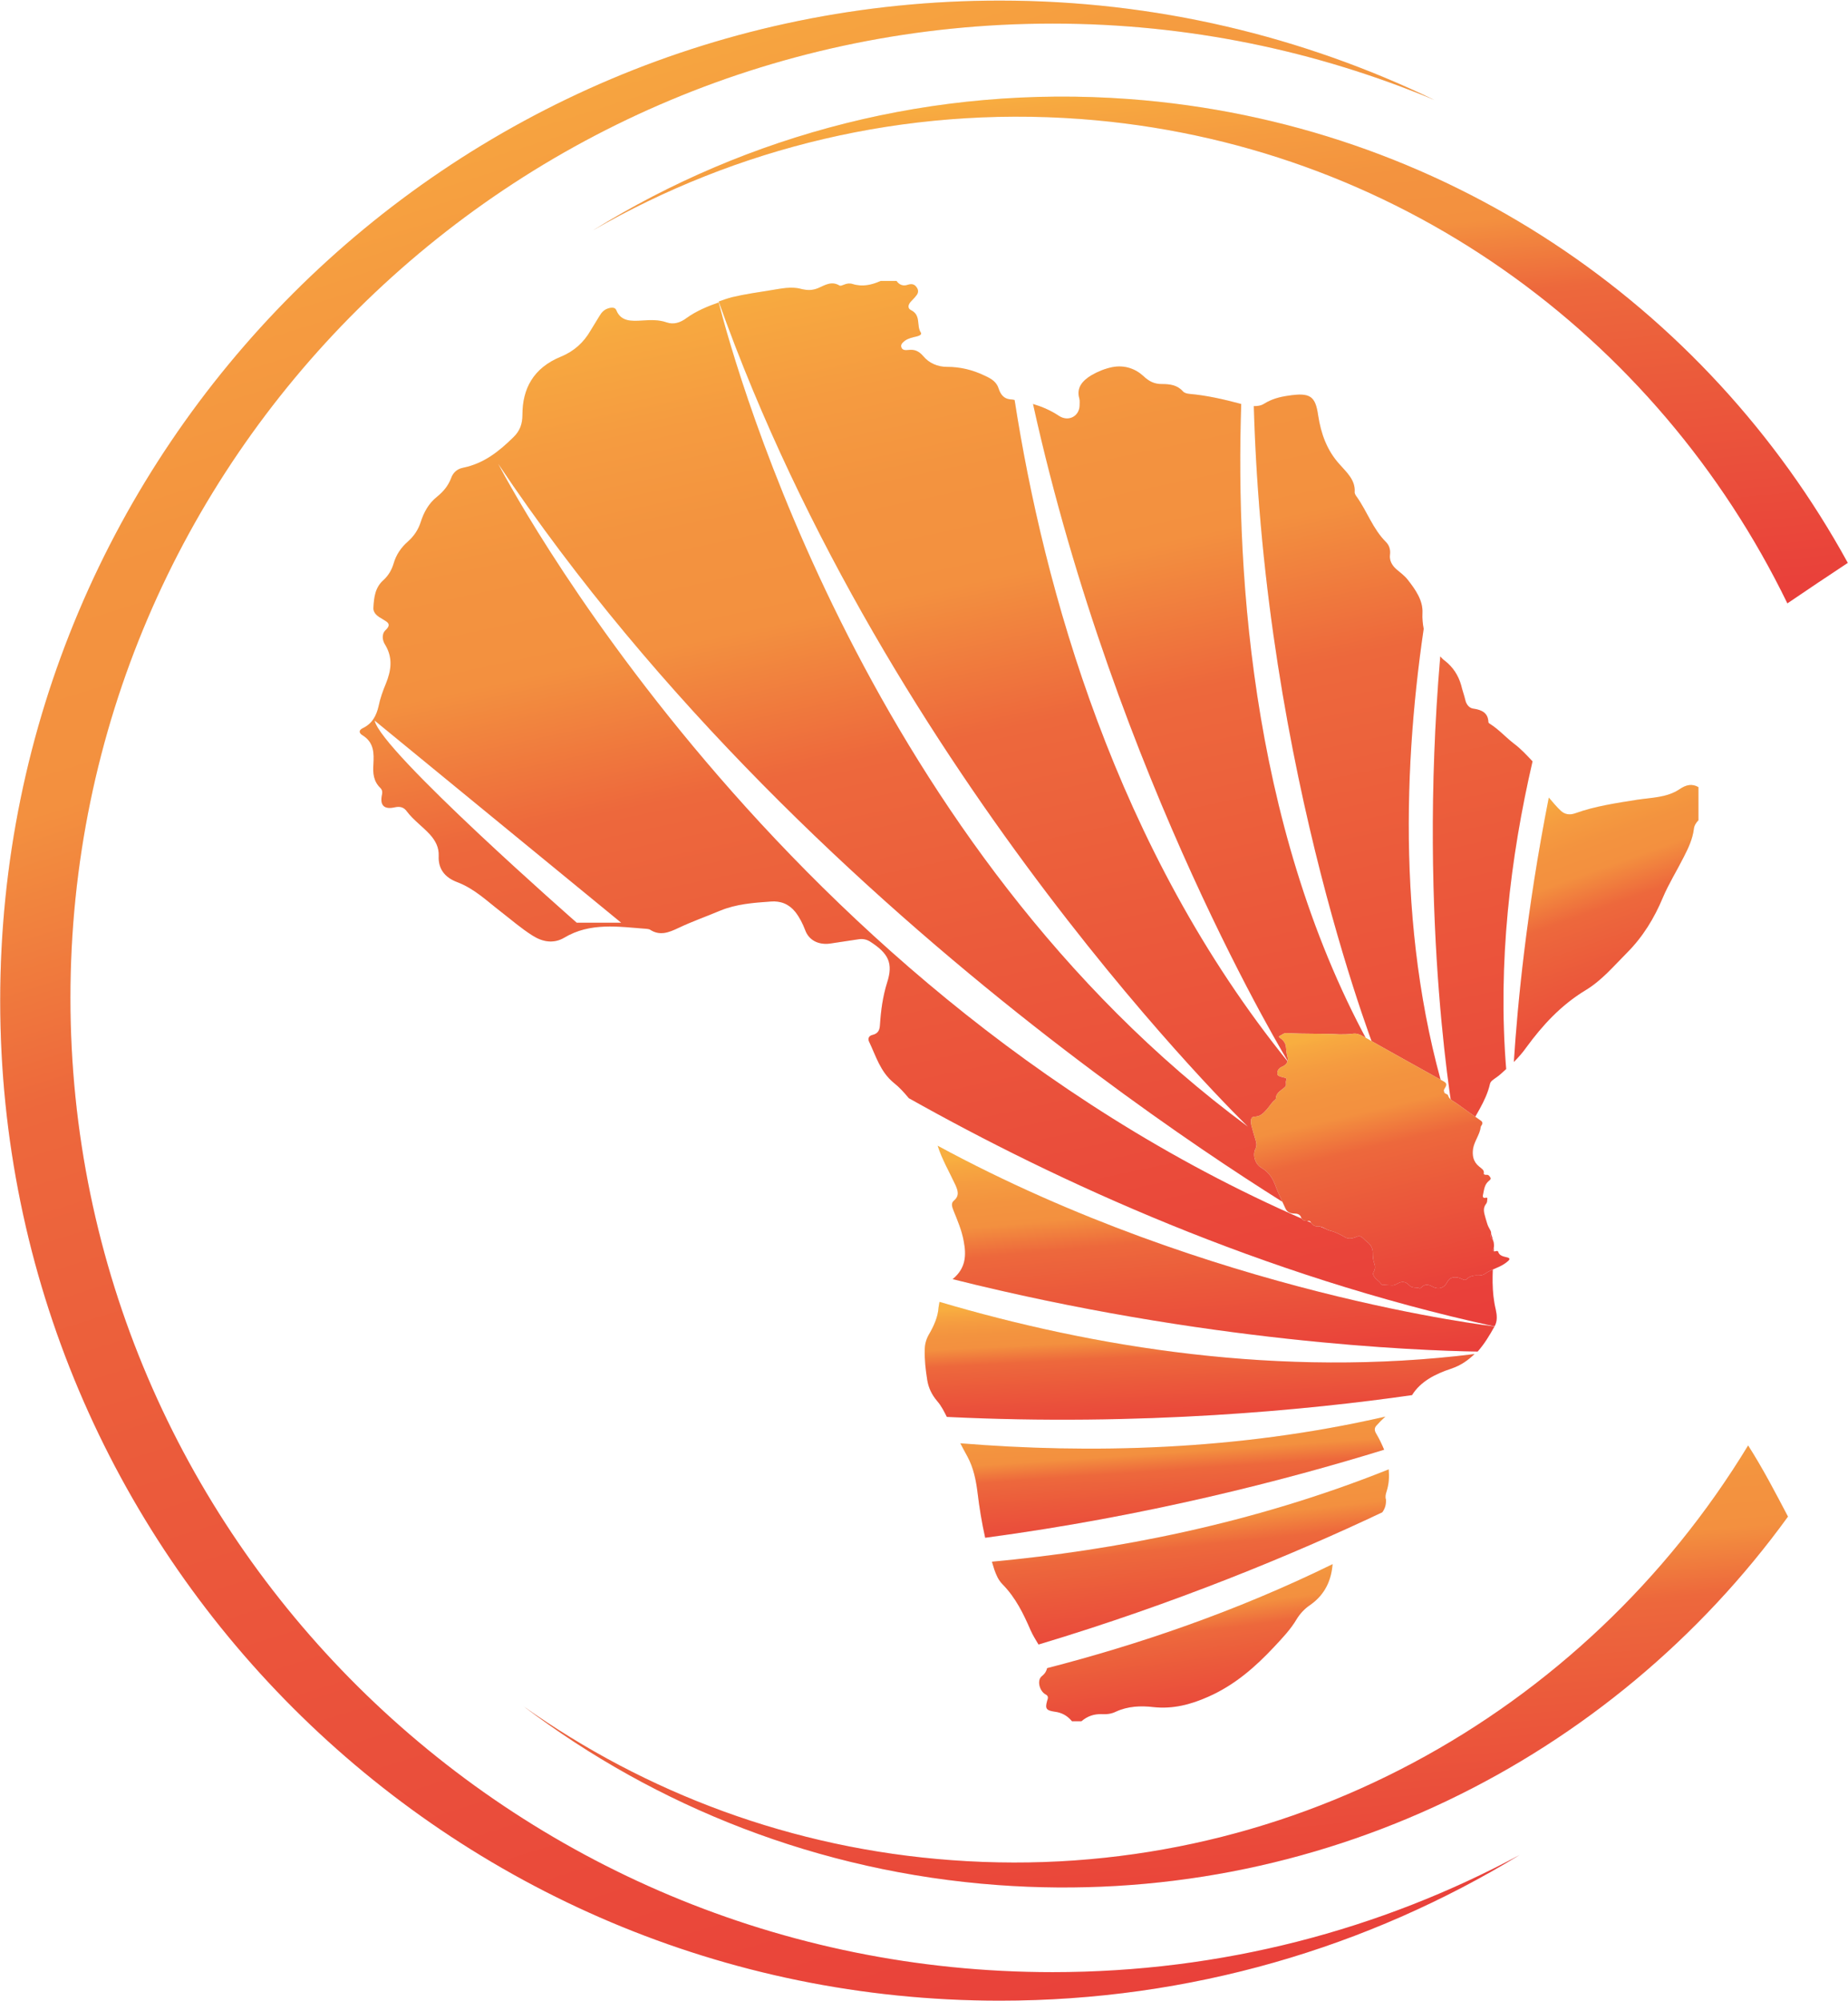
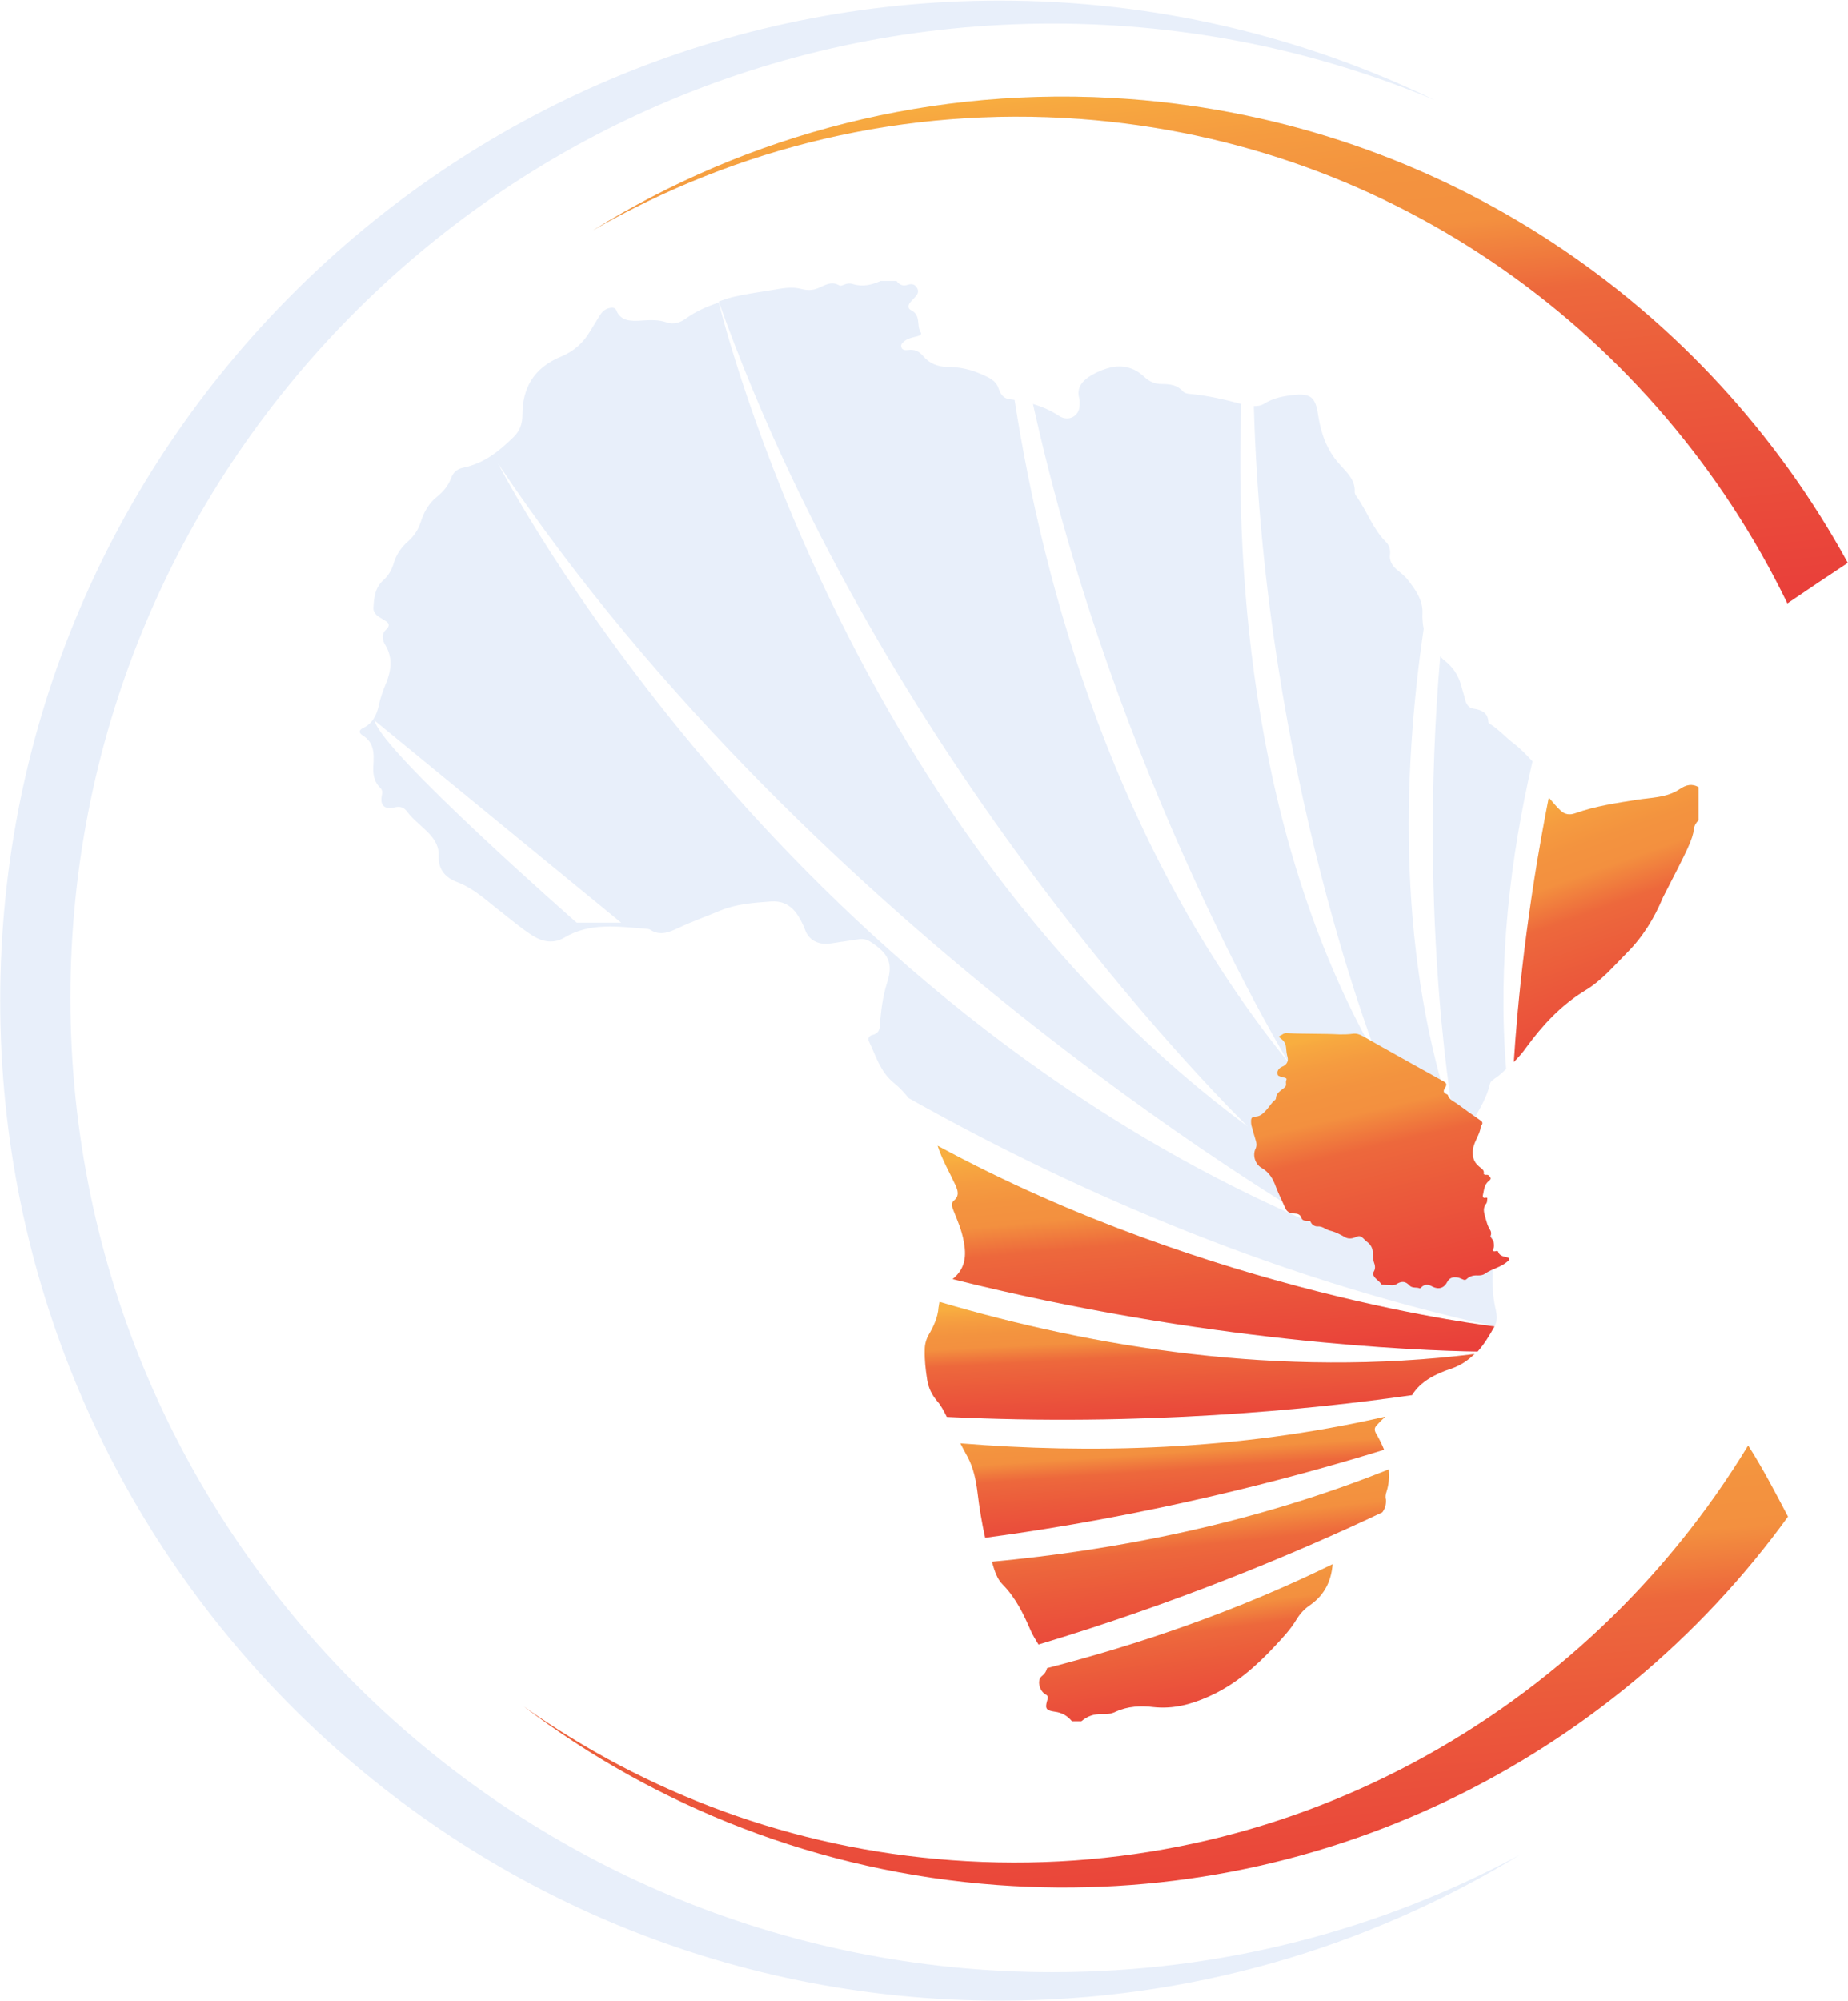
<svg xmlns="http://www.w3.org/2000/svg" width="315" height="341" viewBox="0 0 315 341" fill="none">
  <g filter="url(#filter0_b_244_15288)">
-     <path d="M297.976 246.292C270.116 292.134 218.735 321.144 162.23 316.962C134.997 314.976 110.064 305.515 89.209 290.722C111.842 307.867 139.545 318.948 170.019 321.196C224.746 325.221 274.768 299.817 304.771 258.419C302.628 254.342 300.485 250.213 297.976 246.292Z" fill="#E8EFFA" />
    <path d="M297.976 246.292C270.116 292.134 218.735 321.144 162.23 316.962C134.997 314.976 110.064 305.515 89.209 290.722C111.842 307.867 139.545 318.948 170.019 321.196C224.746 325.221 274.768 299.817 304.771 258.419C302.628 254.342 300.485 250.213 297.976 246.292Z" fill="url(#paint0_linear_244_15288)" />
  </g>
  <g filter="url(#filter1_b_244_15288)">
    <path d="M314.965 95.91C290.92 52.055 246.02 20.85 192.443 16.877C159.094 14.421 127.471 22.888 101.074 39.249C125.485 25.188 154.076 18.079 184.132 20.275C237.813 24.247 282.452 57.125 304.667 102.81C308.065 100.51 311.462 98.21 314.965 95.91Z" fill="#E8EFFA" />
    <path d="M314.965 95.91C290.92 52.055 246.02 20.85 192.443 16.877C159.094 14.421 127.471 22.888 101.074 39.249C125.485 25.188 154.076 18.079 184.132 20.275C237.813 24.247 282.452 57.125 304.667 102.81C308.065 100.51 311.462 98.21 314.965 95.91Z" fill="url(#paint1_linear_244_15288)" />
  </g>
  <g filter="url(#filter2_b_244_15288)">
    <path d="M179.427 336.04C86.961 336.04 12.005 261.712 12.005 170.029C12.005 78.347 86.961 4.019 179.427 4.019C202.531 4.019 224.484 8.671 244.504 17.034C222.08 6.214 196.99 0.099 170.437 0.099C76.35 0.099 0.035 76.361 0.035 170.5C0.035 264.639 76.298 340.901 170.437 340.901C202.897 340.901 233.213 331.806 259.035 316.073C235.304 328.827 208.228 336.04 179.427 336.04Z" fill="#E8EFFA" />
-     <path d="M179.427 336.04C86.961 336.04 12.005 261.712 12.005 170.029C12.005 78.347 86.961 4.019 179.427 4.019C202.531 4.019 224.484 8.671 244.504 17.034C222.08 6.214 196.99 0.099 170.437 0.099C76.35 0.099 0.035 76.361 0.035 170.5C0.035 264.639 76.298 340.901 170.437 340.901C202.897 340.901 233.213 331.806 259.035 316.073C235.304 328.827 208.228 336.04 179.427 336.04Z" fill="url(#paint2_linear_244_15288)" />
  </g>
  <g filter="url(#filter3_b_244_15288)">
    <path d="M110.22 158.269C110.377 158.269 110.586 158.321 110.743 158.373C112.468 159.523 113.984 158.896 115.657 158.112C117.956 157.014 120.361 156.178 122.713 155.185C125.483 154.035 128.411 153.826 131.338 153.617C133.115 153.46 134.526 154.087 135.572 155.394C136.303 156.335 136.826 157.38 137.244 158.478C137.871 160.203 139.492 161.039 141.478 160.778C143.099 160.516 144.719 160.307 146.339 160.046C147.071 159.941 147.646 160.046 148.273 160.412C151.462 162.45 152.298 164.123 151.2 167.468C150.469 169.82 150.155 172.173 149.998 174.577C149.946 175.413 149.789 176.093 148.691 176.354C148.012 176.511 147.907 177.086 148.169 177.557C149.319 179.961 150.05 182.627 152.35 184.508C153.344 185.293 154.128 186.181 154.912 187.122C180.21 201.34 215.023 217.334 254.748 226.011C255.271 225.122 255.166 224.077 254.957 223.136C254.225 220.105 254.382 217.021 254.591 213.989C254.748 212.055 254.539 210.33 253.18 208.553C251.089 205.782 250.096 202.646 251.455 199.249C251.716 198.569 251.35 198.046 250.88 197.576C249.416 196.217 249.103 194.806 250.044 192.924C251.35 190.206 253.284 187.697 253.964 184.718C254.068 184.195 254.591 183.933 255.009 183.62C255.637 183.202 256.159 182.679 256.734 182.156C255.271 164.175 257.414 146.194 261.229 129.729C260.236 128.684 259.243 127.586 258.041 126.697C256.682 125.652 255.532 124.345 254.068 123.404C253.912 123.3 253.703 123.195 253.703 123.039C253.65 121.523 252.657 120.948 251.089 120.739C250.41 120.634 249.939 120.007 249.782 119.327C249.573 118.439 249.26 117.602 249.051 116.714C248.58 115.093 247.691 113.682 246.28 112.584C245.967 112.375 245.757 112.114 245.496 111.853C241.576 157.642 248.005 191.931 248.005 191.931C238.231 163.496 238.962 132.447 242.674 107.148C242.517 106.312 242.412 105.371 242.464 104.43C242.569 102.287 241.262 100.458 239.955 98.785C239.433 98.106 238.649 97.531 237.969 96.956C237.237 96.276 236.819 95.492 236.924 94.551C237.028 93.767 236.872 92.983 236.244 92.356C233.997 90.108 233.056 87.181 231.279 84.672C231.07 84.411 230.86 84.045 230.913 83.784C231.017 81.797 229.606 80.543 228.351 79.131C226.156 76.727 225.163 73.852 224.693 70.82C224.222 67.475 223.333 66.848 219.57 67.423C218.106 67.632 216.747 67.998 215.493 68.782C214.918 69.148 214.343 69.2 213.716 69.2C215.493 132.29 235.199 181.163 235.199 181.163C213.559 143.947 210.58 98.628 211.573 68.834C208.646 68.05 205.718 67.371 202.687 67.109C202.269 67.057 201.85 66.953 201.589 66.639C200.648 65.593 199.394 65.437 198.035 65.437C196.728 65.437 195.839 64.966 194.898 64.078C193.539 62.823 191.658 62.144 189.567 62.562C188.312 62.823 187.162 63.294 186.065 63.921C184.497 64.862 183.451 66.064 183.974 67.893C184.078 68.259 184.026 68.73 184.026 69.096C183.974 70.925 182.144 71.918 180.524 70.873C179.113 69.932 177.649 69.305 176.081 68.834C190.246 132.97 219.727 181.163 219.727 181.163C190.09 144.626 177.911 100.092 172.945 68.155C172.684 68.102 172.474 68.05 172.213 68.05C171.063 67.946 170.54 67.162 170.227 66.221C169.861 65.071 169.025 64.548 167.875 64.025C165.836 63.032 163.693 62.51 161.393 62.51C159.825 62.51 158.361 61.882 157.368 60.68C156.689 59.896 155.957 59.478 154.807 59.635C154.389 59.687 153.814 59.687 153.657 59.217C153.448 58.694 153.866 58.38 154.232 58.066C154.807 57.648 155.539 57.492 156.218 57.335C156.637 57.23 157.212 57.021 156.95 56.655C156.166 55.453 157.055 53.728 155.278 52.84C154.65 52.526 154.807 51.899 155.225 51.428C155.539 51.062 155.905 50.749 156.166 50.383C156.584 49.912 156.584 49.39 156.218 48.919C155.852 48.397 155.382 48.344 154.807 48.501C153.971 48.815 153.291 48.553 152.821 47.874C151.932 47.874 150.991 47.874 150.103 47.874C148.587 48.553 147.019 48.919 145.346 48.397C144.876 48.24 144.353 48.292 143.883 48.501C143.621 48.606 143.255 48.762 143.099 48.658C141.739 47.822 140.59 48.606 139.492 49.076C138.499 49.494 137.662 49.494 136.565 49.233C134.892 48.762 133.115 49.181 131.442 49.442C129.195 49.808 126.947 50.121 124.752 50.644C123.968 50.853 123.236 51.115 122.504 51.376C151.462 132.813 212.723 191.983 212.723 191.983C148.169 144.313 125.536 63.398 122.504 51.533C120.57 52.212 118.688 52.996 117.016 54.199C115.97 54.983 114.82 55.349 113.618 54.93C112.259 54.46 110.9 54.512 109.436 54.617C107.659 54.721 105.83 54.826 105.046 52.84C104.837 52.317 104.157 52.369 103.582 52.578C102.955 52.787 102.537 53.258 102.223 53.78C101.7 54.617 101.178 55.505 100.655 56.342C99.505 58.328 97.885 59.844 95.585 60.785C90.88 62.719 89.051 66.273 89.051 70.664C89.051 72.232 88.633 73.434 87.483 74.532C85.078 76.884 82.517 78.975 78.91 79.706C77.865 79.915 77.186 80.595 76.872 81.536C76.402 82.738 75.618 83.731 74.52 84.62C73.056 85.77 72.22 87.338 71.697 89.011C71.279 90.265 70.6 91.31 69.554 92.251C68.352 93.297 67.516 94.551 67.097 96.015C66.784 97.06 66.261 98.001 65.425 98.785C63.909 100.092 63.752 101.817 63.648 103.542C63.595 104.535 64.432 105.058 65.268 105.528C66.052 105.998 66.784 106.364 65.738 107.357C65.007 108.037 65.163 109.135 65.686 109.919C66.993 112.114 66.679 114.257 65.791 116.452C65.268 117.707 64.797 119.014 64.536 120.32C64.17 121.889 63.491 123.3 61.818 124.084C61.086 124.45 61.243 124.92 61.714 125.234C63.804 126.488 63.752 128.37 63.648 130.252C63.543 131.715 63.648 133.127 64.85 134.277C65.268 134.695 65.163 135.165 65.059 135.688C64.797 137.308 65.582 137.936 67.254 137.57C68.143 137.361 68.822 137.517 69.345 138.249C70.443 139.713 72.011 140.81 73.265 142.17C74.258 143.267 74.833 144.417 74.781 145.828C74.677 147.971 75.722 149.487 77.97 150.324C80.844 151.421 82.935 153.46 85.235 155.237C87.065 156.648 88.79 158.164 90.776 159.419C92.501 160.516 94.383 160.83 96.16 159.785C100.603 157.119 105.412 157.903 110.22 158.269ZM226.731 209.703C132.069 170.761 84.922 79.027 84.922 79.027C139.178 160.098 226.731 209.703 226.731 209.703ZM63.857 122.777L105.882 157.223H98.303C98.303 157.223 64.902 127.952 63.857 122.777Z" fill="#E8EFFA" />
-     <path d="M110.22 158.269C110.377 158.269 110.586 158.321 110.743 158.373C112.468 159.523 113.984 158.896 115.657 158.112C117.956 157.014 120.361 156.178 122.713 155.185C125.483 154.035 128.411 153.826 131.338 153.617C133.115 153.46 134.526 154.087 135.572 155.394C136.303 156.335 136.826 157.38 137.244 158.478C137.871 160.203 139.492 161.039 141.478 160.778C143.099 160.516 144.719 160.307 146.339 160.046C147.071 159.941 147.646 160.046 148.273 160.412C151.462 162.45 152.298 164.123 151.2 167.468C150.469 169.82 150.155 172.173 149.998 174.577C149.946 175.413 149.789 176.093 148.691 176.354C148.012 176.511 147.907 177.086 148.169 177.557C149.319 179.961 150.05 182.627 152.35 184.508C153.344 185.293 154.128 186.181 154.912 187.122C180.21 201.34 215.023 217.334 254.748 226.011C255.271 225.122 255.166 224.077 254.957 223.136C254.225 220.105 254.382 217.021 254.591 213.989C254.748 212.055 254.539 210.33 253.18 208.553C251.089 205.782 250.096 202.646 251.455 199.249C251.716 198.569 251.35 198.046 250.88 197.576C249.416 196.217 249.103 194.806 250.044 192.924C251.35 190.206 253.284 187.697 253.964 184.718C254.068 184.195 254.591 183.933 255.009 183.62C255.637 183.202 256.159 182.679 256.734 182.156C255.271 164.175 257.414 146.194 261.229 129.729C260.236 128.684 259.243 127.586 258.041 126.697C256.682 125.652 255.532 124.345 254.068 123.404C253.912 123.3 253.703 123.195 253.703 123.039C253.65 121.523 252.657 120.948 251.089 120.739C250.41 120.634 249.939 120.007 249.782 119.327C249.573 118.439 249.26 117.602 249.051 116.714C248.58 115.093 247.691 113.682 246.28 112.584C245.967 112.375 245.757 112.114 245.496 111.853C241.576 157.642 248.005 191.931 248.005 191.931C238.231 163.496 238.962 132.447 242.674 107.148C242.517 106.312 242.412 105.371 242.464 104.43C242.569 102.287 241.262 100.458 239.955 98.785C239.433 98.106 238.649 97.531 237.969 96.956C237.237 96.276 236.819 95.492 236.924 94.551C237.028 93.767 236.872 92.983 236.244 92.356C233.997 90.108 233.056 87.181 231.279 84.672C231.07 84.411 230.86 84.045 230.913 83.784C231.017 81.797 229.606 80.543 228.351 79.131C226.156 76.727 225.163 73.852 224.693 70.82C224.222 67.475 223.333 66.848 219.57 67.423C218.106 67.632 216.747 67.998 215.493 68.782C214.918 69.148 214.343 69.2 213.716 69.2C215.493 132.29 235.199 181.163 235.199 181.163C213.559 143.947 210.58 98.628 211.573 68.834C208.646 68.05 205.718 67.371 202.687 67.109C202.269 67.057 201.85 66.953 201.589 66.639C200.648 65.593 199.394 65.437 198.035 65.437C196.728 65.437 195.839 64.966 194.898 64.078C193.539 62.823 191.658 62.144 189.567 62.562C188.312 62.823 187.162 63.294 186.065 63.921C184.497 64.862 183.451 66.064 183.974 67.893C184.078 68.259 184.026 68.73 184.026 69.096C183.974 70.925 182.144 71.918 180.524 70.873C179.113 69.932 177.649 69.305 176.081 68.834C190.246 132.97 219.727 181.163 219.727 181.163C190.09 144.626 177.911 100.092 172.945 68.155C172.684 68.102 172.474 68.05 172.213 68.05C171.063 67.946 170.54 67.162 170.227 66.221C169.861 65.071 169.025 64.548 167.875 64.025C165.836 63.032 163.693 62.51 161.393 62.51C159.825 62.51 158.361 61.882 157.368 60.68C156.689 59.896 155.957 59.478 154.807 59.635C154.389 59.687 153.814 59.687 153.657 59.217C153.448 58.694 153.866 58.38 154.232 58.066C154.807 57.648 155.539 57.492 156.218 57.335C156.637 57.23 157.212 57.021 156.95 56.655C156.166 55.453 157.055 53.728 155.278 52.84C154.65 52.526 154.807 51.899 155.225 51.428C155.539 51.062 155.905 50.749 156.166 50.383C156.584 49.912 156.584 49.39 156.218 48.919C155.852 48.397 155.382 48.344 154.807 48.501C153.971 48.815 153.291 48.553 152.821 47.874C151.932 47.874 150.991 47.874 150.103 47.874C148.587 48.553 147.019 48.919 145.346 48.397C144.876 48.24 144.353 48.292 143.883 48.501C143.621 48.606 143.255 48.762 143.099 48.658C141.739 47.822 140.59 48.606 139.492 49.076C138.499 49.494 137.662 49.494 136.565 49.233C134.892 48.762 133.115 49.181 131.442 49.442C129.195 49.808 126.947 50.121 124.752 50.644C123.968 50.853 123.236 51.115 122.504 51.376C151.462 132.813 212.723 191.983 212.723 191.983C148.169 144.313 125.536 63.398 122.504 51.533C120.57 52.212 118.688 52.996 117.016 54.199C115.97 54.983 114.82 55.349 113.618 54.93C112.259 54.46 110.9 54.512 109.436 54.617C107.659 54.721 105.83 54.826 105.046 52.84C104.837 52.317 104.157 52.369 103.582 52.578C102.955 52.787 102.537 53.258 102.223 53.78C101.7 54.617 101.178 55.505 100.655 56.342C99.505 58.328 97.885 59.844 95.585 60.785C90.88 62.719 89.051 66.273 89.051 70.664C89.051 72.232 88.633 73.434 87.483 74.532C85.078 76.884 82.517 78.975 78.91 79.706C77.865 79.915 77.186 80.595 76.872 81.536C76.402 82.738 75.618 83.731 74.52 84.62C73.056 85.77 72.22 87.338 71.697 89.011C71.279 90.265 70.6 91.31 69.554 92.251C68.352 93.297 67.516 94.551 67.097 96.015C66.784 97.06 66.261 98.001 65.425 98.785C63.909 100.092 63.752 101.817 63.648 103.542C63.595 104.535 64.432 105.058 65.268 105.528C66.052 105.998 66.784 106.364 65.738 107.357C65.007 108.037 65.163 109.135 65.686 109.919C66.993 112.114 66.679 114.257 65.791 116.452C65.268 117.707 64.797 119.014 64.536 120.32C64.17 121.889 63.491 123.3 61.818 124.084C61.086 124.45 61.243 124.92 61.714 125.234C63.804 126.488 63.752 128.37 63.648 130.252C63.543 131.715 63.648 133.127 64.85 134.277C65.268 134.695 65.163 135.165 65.059 135.688C64.797 137.308 65.582 137.936 67.254 137.57C68.143 137.361 68.822 137.517 69.345 138.249C70.443 139.713 72.011 140.81 73.265 142.17C74.258 143.267 74.833 144.417 74.781 145.828C74.677 147.971 75.722 149.487 77.97 150.324C80.844 151.421 82.935 153.46 85.235 155.237C87.065 156.648 88.79 158.164 90.776 159.419C92.501 160.516 94.383 160.83 96.16 159.785C100.603 157.119 105.412 157.903 110.22 158.269ZM226.731 209.703C132.069 170.761 84.922 79.027 84.922 79.027C139.178 160.098 226.731 209.703 226.731 209.703ZM63.857 122.777L105.882 157.223H98.303C98.303 157.223 64.902 127.952 63.857 122.777Z" fill="url(#paint3_linear_244_15288)" />
    <path d="M236.347 254.133C236.766 252.826 236.818 251.624 236.713 250.37C213.505 259.674 189.879 264.169 169.075 266.103C169.232 266.573 169.337 266.992 169.494 267.462C169.807 268.351 170.173 269.239 170.905 269.971C173.153 272.271 174.459 274.989 175.661 277.759C176.027 278.596 176.55 279.432 177.021 280.216C200.176 273.264 220.353 264.901 235.616 257.687C236.034 257.113 236.295 256.433 236.243 255.492C236.086 255.126 236.191 254.604 236.347 254.133Z" fill="#E8EFFA" />
    <path d="M236.347 254.133C236.766 252.826 236.818 251.624 236.713 250.37C213.505 259.674 189.879 264.169 169.075 266.103C169.232 266.573 169.337 266.992 169.494 267.462C169.807 268.351 170.173 269.239 170.905 269.971C173.153 272.271 174.459 274.989 175.661 277.759C176.027 278.596 176.55 279.432 177.021 280.216C200.176 273.264 220.353 264.901 235.616 257.687C236.034 257.113 236.295 256.433 236.243 255.492C236.086 255.126 236.191 254.604 236.347 254.133Z" fill="url(#paint4_linear_244_15288)" />
    <path d="M286.267 134.486C284.176 135.897 281.563 135.897 279.106 136.263C275.499 136.838 271.893 137.361 268.547 138.563C267.554 138.929 266.718 138.772 266.038 138.145C265.307 137.465 264.679 136.681 264 135.897C260.184 155.237 258.668 171.18 258.041 180.954C258.825 180.17 259.557 179.334 260.184 178.445C262.902 174.734 266.038 171.284 270.272 168.723C273.042 167.05 275.081 164.594 277.276 162.398C280.047 159.628 281.981 156.439 283.444 152.937C284.437 150.585 285.849 148.337 286.999 146.038C287.783 144.522 288.515 142.954 288.724 141.281C288.776 140.706 289.089 140.183 289.508 139.765C289.508 137.883 289.508 136.002 289.508 134.12C288.41 133.493 287.417 133.702 286.267 134.486Z" fill="#E8EFFA" />
-     <path d="M286.267 134.486C284.176 135.897 281.563 135.897 279.106 136.263C275.499 136.838 271.893 137.361 268.547 138.563C267.554 138.929 266.718 138.772 266.038 138.145C265.307 137.465 264.679 136.681 264 135.897C260.184 155.237 258.668 171.18 258.041 180.954C258.825 180.17 259.557 179.334 260.184 178.445C262.902 174.734 266.038 171.284 270.272 168.723C273.042 167.05 275.081 164.594 277.276 162.398C280.047 159.628 281.981 156.439 283.444 152.937C284.437 150.585 285.849 148.337 286.999 146.038C287.783 144.522 288.515 142.954 288.724 141.281C288.776 140.706 289.089 140.183 289.508 139.765C289.508 137.883 289.508 136.002 289.508 134.12C288.41 133.493 287.417 133.702 286.267 134.486Z" fill="url(#paint5_linear_244_15288)" />
+     <path d="M286.267 134.486C284.176 135.897 281.563 135.897 279.106 136.263C275.499 136.838 271.893 137.361 268.547 138.563C267.554 138.929 266.718 138.772 266.038 138.145C265.307 137.465 264.679 136.681 264 135.897C260.184 155.237 258.668 171.18 258.041 180.954C258.825 180.17 259.557 179.334 260.184 178.445C262.902 174.734 266.038 171.284 270.272 168.723C273.042 167.05 275.081 164.594 277.276 162.398C280.047 159.628 281.981 156.439 283.444 152.937C287.783 144.522 288.515 142.954 288.724 141.281C288.776 140.706 289.089 140.183 289.508 139.765C289.508 137.883 289.508 136.002 289.508 134.12C288.41 133.493 287.417 133.702 286.267 134.486Z" fill="url(#paint5_linear_244_15288)" />
    <path d="M162.857 201.914C163.275 202.855 163.588 203.743 162.595 204.58C162.02 205.05 162.334 205.73 162.543 206.305C163.222 207.977 163.954 209.702 164.268 211.479C164.738 213.884 164.634 216.079 162.438 217.909L162.386 217.961C205.352 228.729 241.523 230.14 251.873 230.297C253.023 228.99 253.911 227.526 254.748 226.011C254.748 226.011 206.502 220.522 159.825 195.223C160.557 197.523 161.811 199.666 162.857 201.914Z" fill="#E8EFFA" />
    <path d="M162.857 201.914C163.275 202.855 163.588 203.743 162.595 204.58C162.02 205.05 162.334 205.73 162.543 206.305C163.222 207.977 163.954 209.702 164.268 211.479C164.738 213.884 164.634 216.079 162.438 217.909L162.386 217.961C205.352 228.729 241.523 230.14 251.873 230.297C253.023 228.99 253.911 227.526 254.748 226.011C254.748 226.011 206.502 220.522 159.825 195.223C160.557 197.523 161.811 199.666 162.857 201.914Z" fill="url(#paint6_linear_244_15288)" />
    <path d="M178.484 284.24C178.38 284.71 178.171 285.128 177.596 285.599C176.707 286.278 177.178 288.108 178.171 288.683C178.798 288.996 178.641 289.362 178.484 289.833C178.119 291.139 178.328 291.453 179.791 291.662C181.046 291.819 181.987 292.394 182.718 293.282C183.241 293.282 183.816 293.282 184.339 293.282C185.332 292.446 186.43 292.028 187.789 292.08C188.625 292.132 189.461 292.028 190.193 291.662C192.232 290.721 194.427 290.617 196.622 290.878C199.968 291.244 203.052 290.408 205.979 289.101C210.474 287.115 213.976 284.031 217.164 280.633C218.576 279.117 219.987 277.654 221.032 275.876C221.607 274.936 222.392 274.099 223.332 273.472C225.946 271.643 226.939 269.134 227.148 266.52C210.631 274.622 193.904 280.267 178.484 284.24Z" fill="#E8EFFA" />
    <path d="M178.484 284.24C178.38 284.71 178.171 285.128 177.596 285.599C176.707 286.278 177.178 288.108 178.171 288.683C178.798 288.996 178.641 289.362 178.484 289.833C178.119 291.139 178.328 291.453 179.791 291.662C181.046 291.819 181.987 292.394 182.718 293.282C183.241 293.282 183.816 293.282 184.339 293.282C185.332 292.446 186.43 292.028 187.789 292.08C188.625 292.132 189.461 292.028 190.193 291.662C192.232 290.721 194.427 290.617 196.622 290.878C199.968 291.244 203.052 290.408 205.979 289.101C210.474 287.115 213.976 284.031 217.164 280.633C218.576 279.117 219.987 277.654 221.032 275.876C221.607 274.936 222.392 274.099 223.332 273.472C225.946 271.643 226.939 269.134 227.148 266.52C210.631 274.622 193.904 280.267 178.484 284.24Z" fill="url(#paint7_linear_244_15288)" />
-     <path d="M234.677 242.843C235.147 242.32 235.618 241.85 236.14 241.379C210.685 247.233 185.543 247.704 163.694 245.927C164.112 246.711 164.478 247.443 164.896 248.174C165.941 250.108 166.36 252.199 166.621 254.29C166.935 256.903 167.353 259.465 167.928 262.026C195.265 258.367 218.996 252.251 235.931 247.024C235.566 246.136 235.147 245.247 234.625 244.359C234.259 243.784 234.206 243.313 234.677 242.843Z" fill="#E8EFFA" />
    <path d="M234.677 242.843C235.147 242.32 235.618 241.85 236.14 241.379C210.685 247.233 185.543 247.704 163.694 245.927C164.112 246.711 164.478 247.443 164.896 248.174C165.941 250.108 166.36 252.199 166.621 254.29C166.935 256.903 167.353 259.465 167.928 262.026C195.265 258.367 218.996 252.251 235.931 247.024C235.566 246.136 235.147 245.247 234.625 244.359C234.259 243.784 234.206 243.313 234.677 242.843Z" fill="url(#paint8_linear_244_15288)" />
    <path d="M247.324 233.224C249.049 232.649 250.251 231.76 251.349 230.715C218.209 234.844 186.324 229.565 160.137 221.829C160.085 222.143 160.032 222.456 159.98 222.77C159.876 224.443 159.144 226.011 158.255 227.527C157.837 228.311 157.628 229.147 157.628 229.983C157.576 231.708 157.785 233.433 158.046 235.106C158.255 236.465 158.83 237.667 159.771 238.765C160.451 239.549 160.921 240.49 161.391 241.43C194.531 243.051 223.175 240.228 240.685 237.719C242.149 235.367 244.658 234.113 247.324 233.224Z" fill="#E8EFFA" />
    <path d="M247.324 233.224C249.049 232.649 250.251 231.76 251.349 230.715C218.209 234.844 186.324 229.565 160.137 221.829C160.085 222.143 160.032 222.456 159.98 222.77C159.876 224.443 159.144 226.011 158.255 227.527C157.837 228.311 157.628 229.147 157.628 229.983C157.576 231.708 157.785 233.433 158.046 235.106C158.255 236.465 158.83 237.667 159.771 238.765C160.451 239.549 160.921 240.49 161.391 241.43C194.531 243.051 223.175 240.228 240.685 237.719C242.149 235.367 244.658 234.113 247.324 233.224Z" fill="url(#paint9_linear_244_15288)" />
  </g>
  <g filter="url(#filter4_b_244_15288)">
    <path d="M219.465 176.04C219.099 175.988 218.785 176.093 218.524 176.302C217.897 176.615 217.845 176.615 218.42 177.034C218.89 177.399 219.151 177.87 219.204 178.445C219.256 179.02 219.308 179.595 219.465 180.117C219.674 180.849 219.256 181.477 218.576 181.738C217.949 181.999 217.583 182.522 217.792 183.149C217.845 183.358 218.367 183.463 218.681 183.567C218.733 183.62 218.838 183.567 218.942 183.62C219.256 183.672 219.36 183.829 219.256 184.038C219.151 184.247 219.204 184.508 219.204 184.717C219.256 184.979 219.099 185.188 218.89 185.345C218.263 185.867 217.479 186.285 217.479 187.174C217.479 187.226 217.426 187.331 217.374 187.383C216.747 187.854 216.433 188.481 215.963 189.003C215.44 189.578 214.917 190.206 214.029 190.258C213.402 190.258 213.245 190.519 213.245 190.99C213.245 191.251 213.245 191.512 213.297 191.722C213.506 192.558 213.768 193.394 214.029 194.283C214.186 194.753 214.238 195.171 214.029 195.694C213.454 196.792 213.924 198.36 215.022 198.987C216.381 199.771 217.008 200.921 217.479 202.228C217.949 203.482 218.576 204.685 219.099 205.887C219.36 206.462 219.831 206.775 220.615 206.775C221.138 206.775 221.608 206.932 221.765 207.403C221.922 207.873 222.235 208.03 222.758 208.03C223.019 208.03 223.333 207.978 223.438 208.291C223.647 208.709 224.169 209.023 224.587 208.971C225.476 208.918 225.999 209.546 226.731 209.703C227.619 209.912 228.508 210.382 229.344 210.852C229.815 211.114 230.442 211.062 230.964 210.852C231.644 210.539 231.853 210.539 232.376 211.009C232.585 211.218 232.794 211.427 233.055 211.637C233.683 212.107 233.996 212.734 233.996 213.466C233.996 214.146 234.048 214.773 234.31 215.452C234.414 215.818 234.414 216.236 234.205 216.602C234.048 216.864 233.996 217.125 234.153 217.386C234.414 217.961 235.146 218.275 235.46 218.85C235.46 218.902 235.617 218.902 235.669 218.902C236.244 218.954 236.766 219.007 237.341 219.007C237.551 219.007 237.76 218.954 237.969 218.85C238.857 218.275 239.537 218.275 240.216 219.007C240.739 219.582 241.471 219.268 241.993 219.529C242.046 219.529 242.203 219.477 242.255 219.373C242.83 218.798 243.405 218.798 244.137 219.216C245.234 219.791 246.175 219.477 246.698 218.432C247.011 217.857 247.482 217.595 248.161 217.648C248.58 217.648 248.893 217.804 249.259 217.961C249.573 218.118 249.782 218.17 250.043 217.909C250.566 217.439 251.193 217.282 251.925 217.334C252.343 217.334 252.761 217.282 253.075 217.073C253.807 216.55 254.643 216.236 255.479 215.87C256.054 215.609 256.577 215.295 257.047 214.877C257.413 214.564 257.361 214.355 256.891 214.25C256.263 214.093 255.584 213.989 255.375 213.309C255.322 213.1 255.113 213.152 254.904 213.205C254.486 213.309 254.382 213.048 254.538 212.786C254.747 212.368 254.643 212.002 254.591 211.637C254.538 211.218 253.963 210.8 254.068 210.591C254.382 209.912 253.911 209.493 253.702 209.023C253.493 208.605 253.388 208.082 253.232 207.612C253.023 206.775 252.657 205.991 253.284 205.155C253.441 204.998 253.493 204.737 253.493 204.528C253.493 204.319 253.702 203.953 253.127 204.11C252.813 204.162 252.709 203.901 252.761 203.691C252.97 202.803 252.97 201.914 253.754 201.235C253.963 201.078 254.225 200.869 254.016 200.607C253.859 200.346 253.702 200.137 253.336 200.189C253.127 200.189 252.866 200.137 252.918 199.928C253.023 199.353 252.5 199.092 252.134 198.778C251.089 197.942 250.932 196.844 251.089 195.746C251.298 194.44 252.239 193.342 252.395 192.035C252.395 191.931 252.5 191.826 252.552 191.722C252.761 191.408 252.709 191.147 252.395 190.937C251.036 189.997 249.73 189.056 248.37 188.063C247.796 187.644 247.011 187.383 246.802 186.599C246.75 186.495 246.593 186.442 246.489 186.39C246.018 186.181 246.018 185.867 246.227 185.501C246.698 184.77 246.646 184.561 245.862 184.142C241.366 181.633 236.819 179.124 232.323 176.563C231.749 176.249 231.226 176.04 230.546 176.145C229.815 176.25 229.083 176.25 228.351 176.25C225.424 176.093 222.444 176.197 219.465 176.04Z" fill="#E8EFFA" />
    <path d="M219.465 176.04C219.099 175.988 218.785 176.093 218.524 176.302C217.897 176.615 217.845 176.615 218.42 177.034C218.89 177.399 219.151 177.87 219.204 178.445C219.256 179.02 219.308 179.595 219.465 180.117C219.674 180.849 219.256 181.477 218.576 181.738C217.949 181.999 217.583 182.522 217.792 183.149C217.845 183.358 218.367 183.463 218.681 183.567C218.733 183.62 218.838 183.567 218.942 183.62C219.256 183.672 219.36 183.829 219.256 184.038C219.151 184.247 219.204 184.508 219.204 184.717C219.256 184.979 219.099 185.188 218.89 185.345C218.263 185.867 217.479 186.285 217.479 187.174C217.479 187.226 217.426 187.331 217.374 187.383C216.747 187.854 216.433 188.481 215.963 189.003C215.44 189.578 214.917 190.206 214.029 190.258C213.402 190.258 213.245 190.519 213.245 190.99C213.245 191.251 213.245 191.512 213.297 191.722C213.506 192.558 213.768 193.394 214.029 194.283C214.186 194.753 214.238 195.171 214.029 195.694C213.454 196.792 213.924 198.36 215.022 198.987C216.381 199.771 217.008 200.921 217.479 202.228C217.949 203.482 218.576 204.685 219.099 205.887C219.36 206.462 219.831 206.775 220.615 206.775C221.138 206.775 221.608 206.932 221.765 207.403C221.922 207.873 222.235 208.03 222.758 208.03C223.019 208.03 223.333 207.978 223.438 208.291C223.647 208.709 224.169 209.023 224.587 208.971C225.476 208.918 225.999 209.546 226.731 209.703C227.619 209.912 228.508 210.382 229.344 210.852C229.815 211.114 230.442 211.062 230.964 210.852C231.644 210.539 231.853 210.539 232.376 211.009C232.585 211.218 232.794 211.427 233.055 211.637C233.683 212.107 233.996 212.734 233.996 213.466C233.996 214.146 234.048 214.773 234.31 215.452C234.414 215.818 234.414 216.236 234.205 216.602C234.048 216.864 233.996 217.125 234.153 217.386C234.414 217.961 235.146 218.275 235.46 218.85C235.46 218.902 235.617 218.902 235.669 218.902C236.244 218.954 236.766 219.007 237.341 219.007C237.551 219.007 237.76 218.954 237.969 218.85C238.857 218.275 239.537 218.275 240.216 219.007C240.739 219.582 241.471 219.268 241.993 219.529C242.046 219.529 242.203 219.477 242.255 219.373C242.83 218.798 243.405 218.798 244.137 219.216C245.234 219.791 246.175 219.477 246.698 218.432C247.011 217.857 247.482 217.595 248.161 217.648C248.58 217.648 248.893 217.804 249.259 217.961C249.573 218.118 249.782 218.17 250.043 217.909C250.566 217.439 251.193 217.282 251.925 217.334C252.343 217.334 252.761 217.282 253.075 217.073C253.807 216.55 254.643 216.236 255.479 215.87C256.054 215.609 256.577 215.295 257.047 214.877C257.413 214.564 257.361 214.355 256.891 214.25C256.263 214.093 255.584 213.989 255.375 213.309C255.322 213.1 255.113 213.152 254.904 213.205C254.486 213.309 254.382 213.048 254.538 212.786C254.747 212.368 254.643 212.002 254.591 211.637C254.538 211.218 253.963 210.8 254.068 210.591C254.382 209.912 253.911 209.493 253.702 209.023C253.493 208.605 253.388 208.082 253.232 207.612C253.023 206.775 252.657 205.991 253.284 205.155C253.441 204.998 253.493 204.737 253.493 204.528C253.493 204.319 253.702 203.953 253.127 204.11C252.813 204.162 252.709 203.901 252.761 203.691C252.97 202.803 252.97 201.914 253.754 201.235C253.963 201.078 254.225 200.869 254.016 200.607C253.859 200.346 253.702 200.137 253.336 200.189C253.127 200.189 252.866 200.137 252.918 199.928C253.023 199.353 252.5 199.092 252.134 198.778C251.089 197.942 250.932 196.844 251.089 195.746C251.298 194.44 252.239 193.342 252.395 192.035C252.395 191.931 252.5 191.826 252.552 191.722C252.761 191.408 252.709 191.147 252.395 190.937C251.036 189.997 249.73 189.056 248.37 188.063C247.796 187.644 247.011 187.383 246.802 186.599C246.75 186.495 246.593 186.442 246.489 186.39C246.018 186.181 246.018 185.867 246.227 185.501C246.698 184.77 246.646 184.561 245.862 184.142C241.366 181.633 236.819 179.124 232.323 176.563C231.749 176.249 231.226 176.04 230.546 176.145C229.815 176.25 229.083 176.25 228.351 176.25C225.424 176.093 222.444 176.197 219.465 176.04Z" fill="url(#paint10_linear_244_15288)" />
  </g>
  <defs>
    <filter id="filter0_b_244_15288" x="69.734" y="226.818" width="254.512" height="114.269" filterUnits="userSpaceOnUse" color-interpolation-filters="sRGB">
      <feFlood flood-opacity="0" result="BackgroundImageFix" />
      <feGaussianBlur in="BackgroundImageFix" stdDeviation="9.737" />
      <feComposite in2="SourceAlpha" operator="in" result="effect1_backgroundBlur_244_15288" />
      <feBlend mode="normal" in="SourceGraphic" in2="effect1_backgroundBlur_244_15288" result="shape" />
    </filter>
    <filter id="filter1_b_244_15288" x="81.6" y="-3.016" width="252.839" height="125.3" filterUnits="userSpaceOnUse" color-interpolation-filters="sRGB">
      <feFlood flood-opacity="0" result="BackgroundImageFix" />
      <feGaussianBlur in="BackgroundImageFix" stdDeviation="9.737" />
      <feComposite in2="SourceAlpha" operator="in" result="effect1_backgroundBlur_244_15288" />
      <feBlend mode="normal" in="SourceGraphic" in2="effect1_backgroundBlur_244_15288" result="shape" />
    </filter>
    <filter id="filter2_b_244_15288" x="-19.439" y="-19.376" width="297.948" height="379.752" filterUnits="userSpaceOnUse" color-interpolation-filters="sRGB">
      <feFlood flood-opacity="0" result="BackgroundImageFix" />
      <feGaussianBlur in="BackgroundImageFix" stdDeviation="9.737" />
      <feComposite in2="SourceAlpha" operator="in" result="effect1_backgroundBlur_244_15288" />
      <feBlend mode="normal" in="SourceGraphic" in2="effect1_backgroundBlur_244_15288" result="shape" />
    </filter>
    <filter id="filter3_b_244_15288" x="41.84" y="28.399" width="267.142" height="284.358" filterUnits="userSpaceOnUse" color-interpolation-filters="sRGB">
      <feFlood flood-opacity="0" result="BackgroundImageFix" />
      <feGaussianBlur in="BackgroundImageFix" stdDeviation="9.737" />
      <feComposite in2="SourceAlpha" operator="in" result="effect1_backgroundBlur_244_15288" />
      <feBlend mode="normal" in="SourceGraphic" in2="effect1_backgroundBlur_244_15288" result="shape" />
    </filter>
    <filter id="filter4_b_244_15288" x="193.77" y="156.553" width="82.992" height="82.451" filterUnits="userSpaceOnUse" color-interpolation-filters="sRGB">
      <feFlood flood-opacity="0" result="BackgroundImageFix" />
      <feGaussianBlur in="BackgroundImageFix" stdDeviation="9.737" />
      <feComposite in2="SourceAlpha" operator="in" result="effect1_backgroundBlur_244_15288" />
      <feBlend mode="normal" in="SourceGraphic" in2="effect1_backgroundBlur_244_15288" result="shape" />
    </filter>
    <linearGradient id="paint0_linear_244_15288" x1="177.865" y1="244.667" x2="185.06" y2="330.983" gradientUnits="userSpaceOnUse">
      <stop stop-color="#F8AE40" />
      <stop offset="0.026" stop-color="#F7A840" />
      <stop offset="0.111" stop-color="#F59B40" />
      <stop offset="0.198" stop-color="#F3933F" />
      <stop offset="0.291" stop-color="#F3903F" />
      <stop offset="0.419" stop-color="#ED683C" />
      <stop offset="0.616" stop-color="#EB593B" />
      <stop offset="1" stop-color="#E93E3A" />
    </linearGradient>
    <linearGradient id="paint1_linear_244_15288" x1="189.043" y1="14.595" x2="198.551" y2="113.324" gradientUnits="userSpaceOnUse">
      <stop stop-color="#F8AE40" />
      <stop offset="0.026" stop-color="#F7A840" />
      <stop offset="0.111" stop-color="#F59B40" />
      <stop offset="0.198" stop-color="#F3933F" />
      <stop offset="0.291" stop-color="#F3903F" />
      <stop offset="0.419" stop-color="#ED683C" />
      <stop offset="0.616" stop-color="#EB593B" />
      <stop offset="1" stop-color="#E93E3A" />
    </linearGradient>
    <linearGradient id="paint2_linear_244_15288" x1="106.556" y1="-7.256" x2="218.926" y2="350.74" gradientUnits="userSpaceOnUse">
      <stop stop-color="#F8AE40" />
      <stop offset="0.026" stop-color="#F7A840" />
      <stop offset="0.111" stop-color="#F59B40" />
      <stop offset="0.198" stop-color="#F3933F" />
      <stop offset="0.291" stop-color="#F3903F" />
      <stop offset="0.419" stop-color="#ED683C" />
      <stop offset="0.616" stop-color="#EB593B" />
      <stop offset="1" stop-color="#E93E3A" />
    </linearGradient>
    <linearGradient id="paint3_linear_244_15288" x1="143.535" y1="44.029" x2="185.34" y2="240.704" gradientUnits="userSpaceOnUse">
      <stop stop-color="#F8AE40" />
      <stop offset="0.026" stop-color="#F7A840" />
      <stop offset="0.111" stop-color="#F59B40" />
      <stop offset="0.198" stop-color="#F3933F" />
      <stop offset="0.291" stop-color="#F3903F" />
      <stop offset="0.419" stop-color="#ED683C" />
      <stop offset="0.616" stop-color="#EB593B" />
      <stop offset="1" stop-color="#E93E3A" />
    </linearGradient>
    <linearGradient id="paint4_linear_244_15288" x1="196.913" y1="249.725" x2="200.496" y2="283.79" gradientUnits="userSpaceOnUse">
      <stop stop-color="#F8AE40" />
      <stop offset="0.026" stop-color="#F7A840" />
      <stop offset="0.111" stop-color="#F59B40" />
      <stop offset="0.198" stop-color="#F3933F" />
      <stop offset="0.291" stop-color="#F3903F" />
      <stop offset="0.419" stop-color="#ED683C" />
      <stop offset="0.616" stop-color="#EB593B" />
      <stop offset="1" stop-color="#E93E3A" />
    </linearGradient>
    <linearGradient id="paint5_linear_244_15288" x1="270.983" y1="132.733" x2="288.261" y2="181.019" gradientUnits="userSpaceOnUse">
      <stop stop-color="#F8AE40" />
      <stop offset="0.026" stop-color="#F7A840" />
      <stop offset="0.111" stop-color="#F59B40" />
      <stop offset="0.198" stop-color="#F3933F" />
      <stop offset="0.291" stop-color="#F3903F" />
      <stop offset="0.419" stop-color="#ED683C" />
      <stop offset="0.616" stop-color="#EB593B" />
      <stop offset="1" stop-color="#E93E3A" />
    </linearGradient>
    <linearGradient id="paint6_linear_244_15288" x1="198.865" y1="194.466" x2="202.404" y2="234.627" gradientUnits="userSpaceOnUse">
      <stop stop-color="#F8AE40" />
      <stop offset="0.026" stop-color="#F7A840" />
      <stop offset="0.111" stop-color="#F59B40" />
      <stop offset="0.198" stop-color="#F3933F" />
      <stop offset="0.291" stop-color="#F3903F" />
      <stop offset="0.419" stop-color="#ED683C" />
      <stop offset="0.616" stop-color="#EB593B" />
      <stop offset="1" stop-color="#E93E3A" />
    </linearGradient>
    <linearGradient id="paint7_linear_244_15288" x1="197.699" y1="265.942" x2="201.577" y2="296.33" gradientUnits="userSpaceOnUse">
      <stop stop-color="#F8AE40" />
      <stop offset="0.026" stop-color="#F7A840" />
      <stop offset="0.111" stop-color="#F59B40" />
      <stop offset="0.198" stop-color="#F3933F" />
      <stop offset="0.291" stop-color="#F3903F" />
      <stop offset="0.419" stop-color="#ED683C" />
      <stop offset="0.616" stop-color="#EB593B" />
      <stop offset="1" stop-color="#E93E3A" />
    </linearGradient>
    <linearGradient id="paint8_linear_244_15288" x1="193.49" y1="240.934" x2="195.102" y2="264.649" gradientUnits="userSpaceOnUse">
      <stop stop-color="#F8AE40" />
      <stop offset="0.026" stop-color="#F7A840" />
      <stop offset="0.111" stop-color="#F59B40" />
      <stop offset="0.198" stop-color="#F3933F" />
      <stop offset="0.291" stop-color="#F3903F" />
      <stop offset="0.419" stop-color="#ED683C" />
      <stop offset="0.616" stop-color="#EB593B" />
      <stop offset="1" stop-color="#E93E3A" />
    </linearGradient>
    <linearGradient id="paint9_linear_244_15288" x1="196.169" y1="221.396" x2="197.349" y2="244.505" gradientUnits="userSpaceOnUse">
      <stop stop-color="#F8AE40" />
      <stop offset="0.026" stop-color="#F7A840" />
      <stop offset="0.111" stop-color="#F59B40" />
      <stop offset="0.198" stop-color="#F3933F" />
      <stop offset="0.291" stop-color="#F3903F" />
      <stop offset="0.419" stop-color="#ED683C" />
      <stop offset="0.616" stop-color="#EB593B" />
      <stop offset="1" stop-color="#E93E3A" />
    </linearGradient>
    <linearGradient id="paint10_linear_244_15288" x1="231.359" y1="175.088" x2="242.564" y2="222.647" gradientUnits="userSpaceOnUse">
      <stop stop-color="#F8AE40" />
      <stop offset="0.026" stop-color="#F7A840" />
      <stop offset="0.111" stop-color="#F59B40" />
      <stop offset="0.198" stop-color="#F3933F" />
      <stop offset="0.291" stop-color="#F3903F" />
      <stop offset="0.419" stop-color="#ED683C" />
      <stop offset="0.616" stop-color="#EB593B" />
      <stop offset="1" stop-color="#E93E3A" />
    </linearGradient>
  </defs>
</svg>